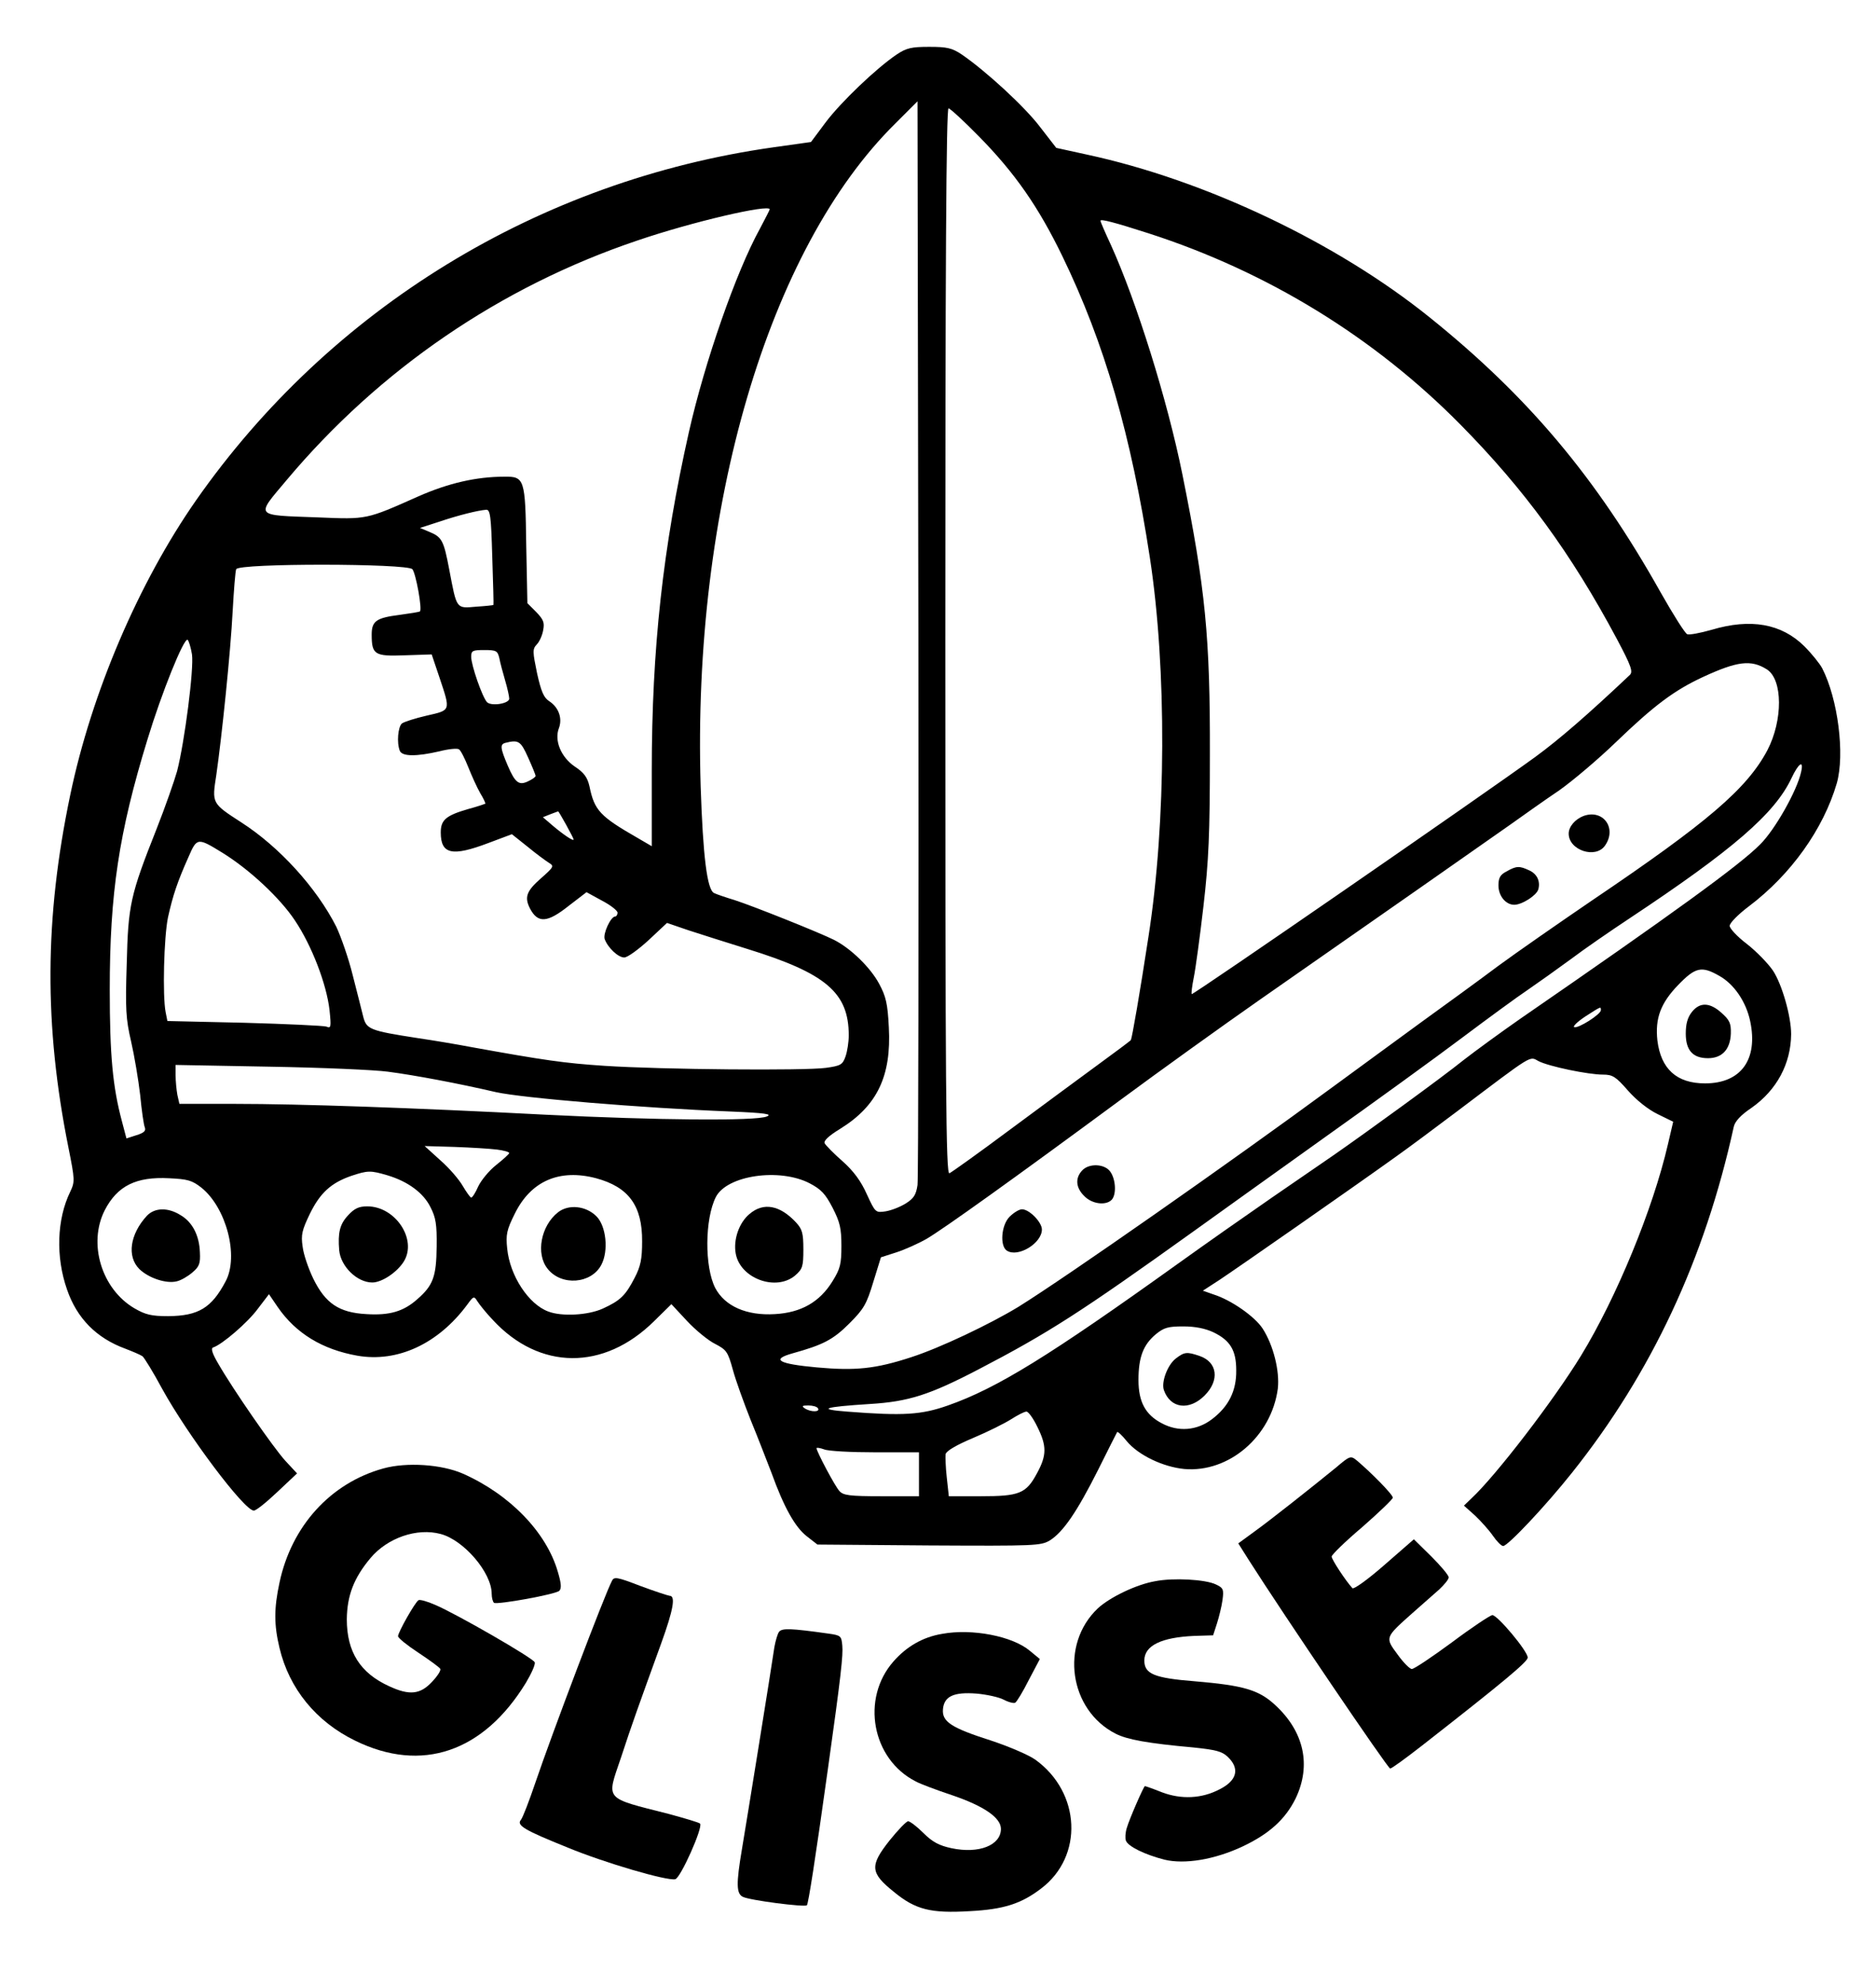
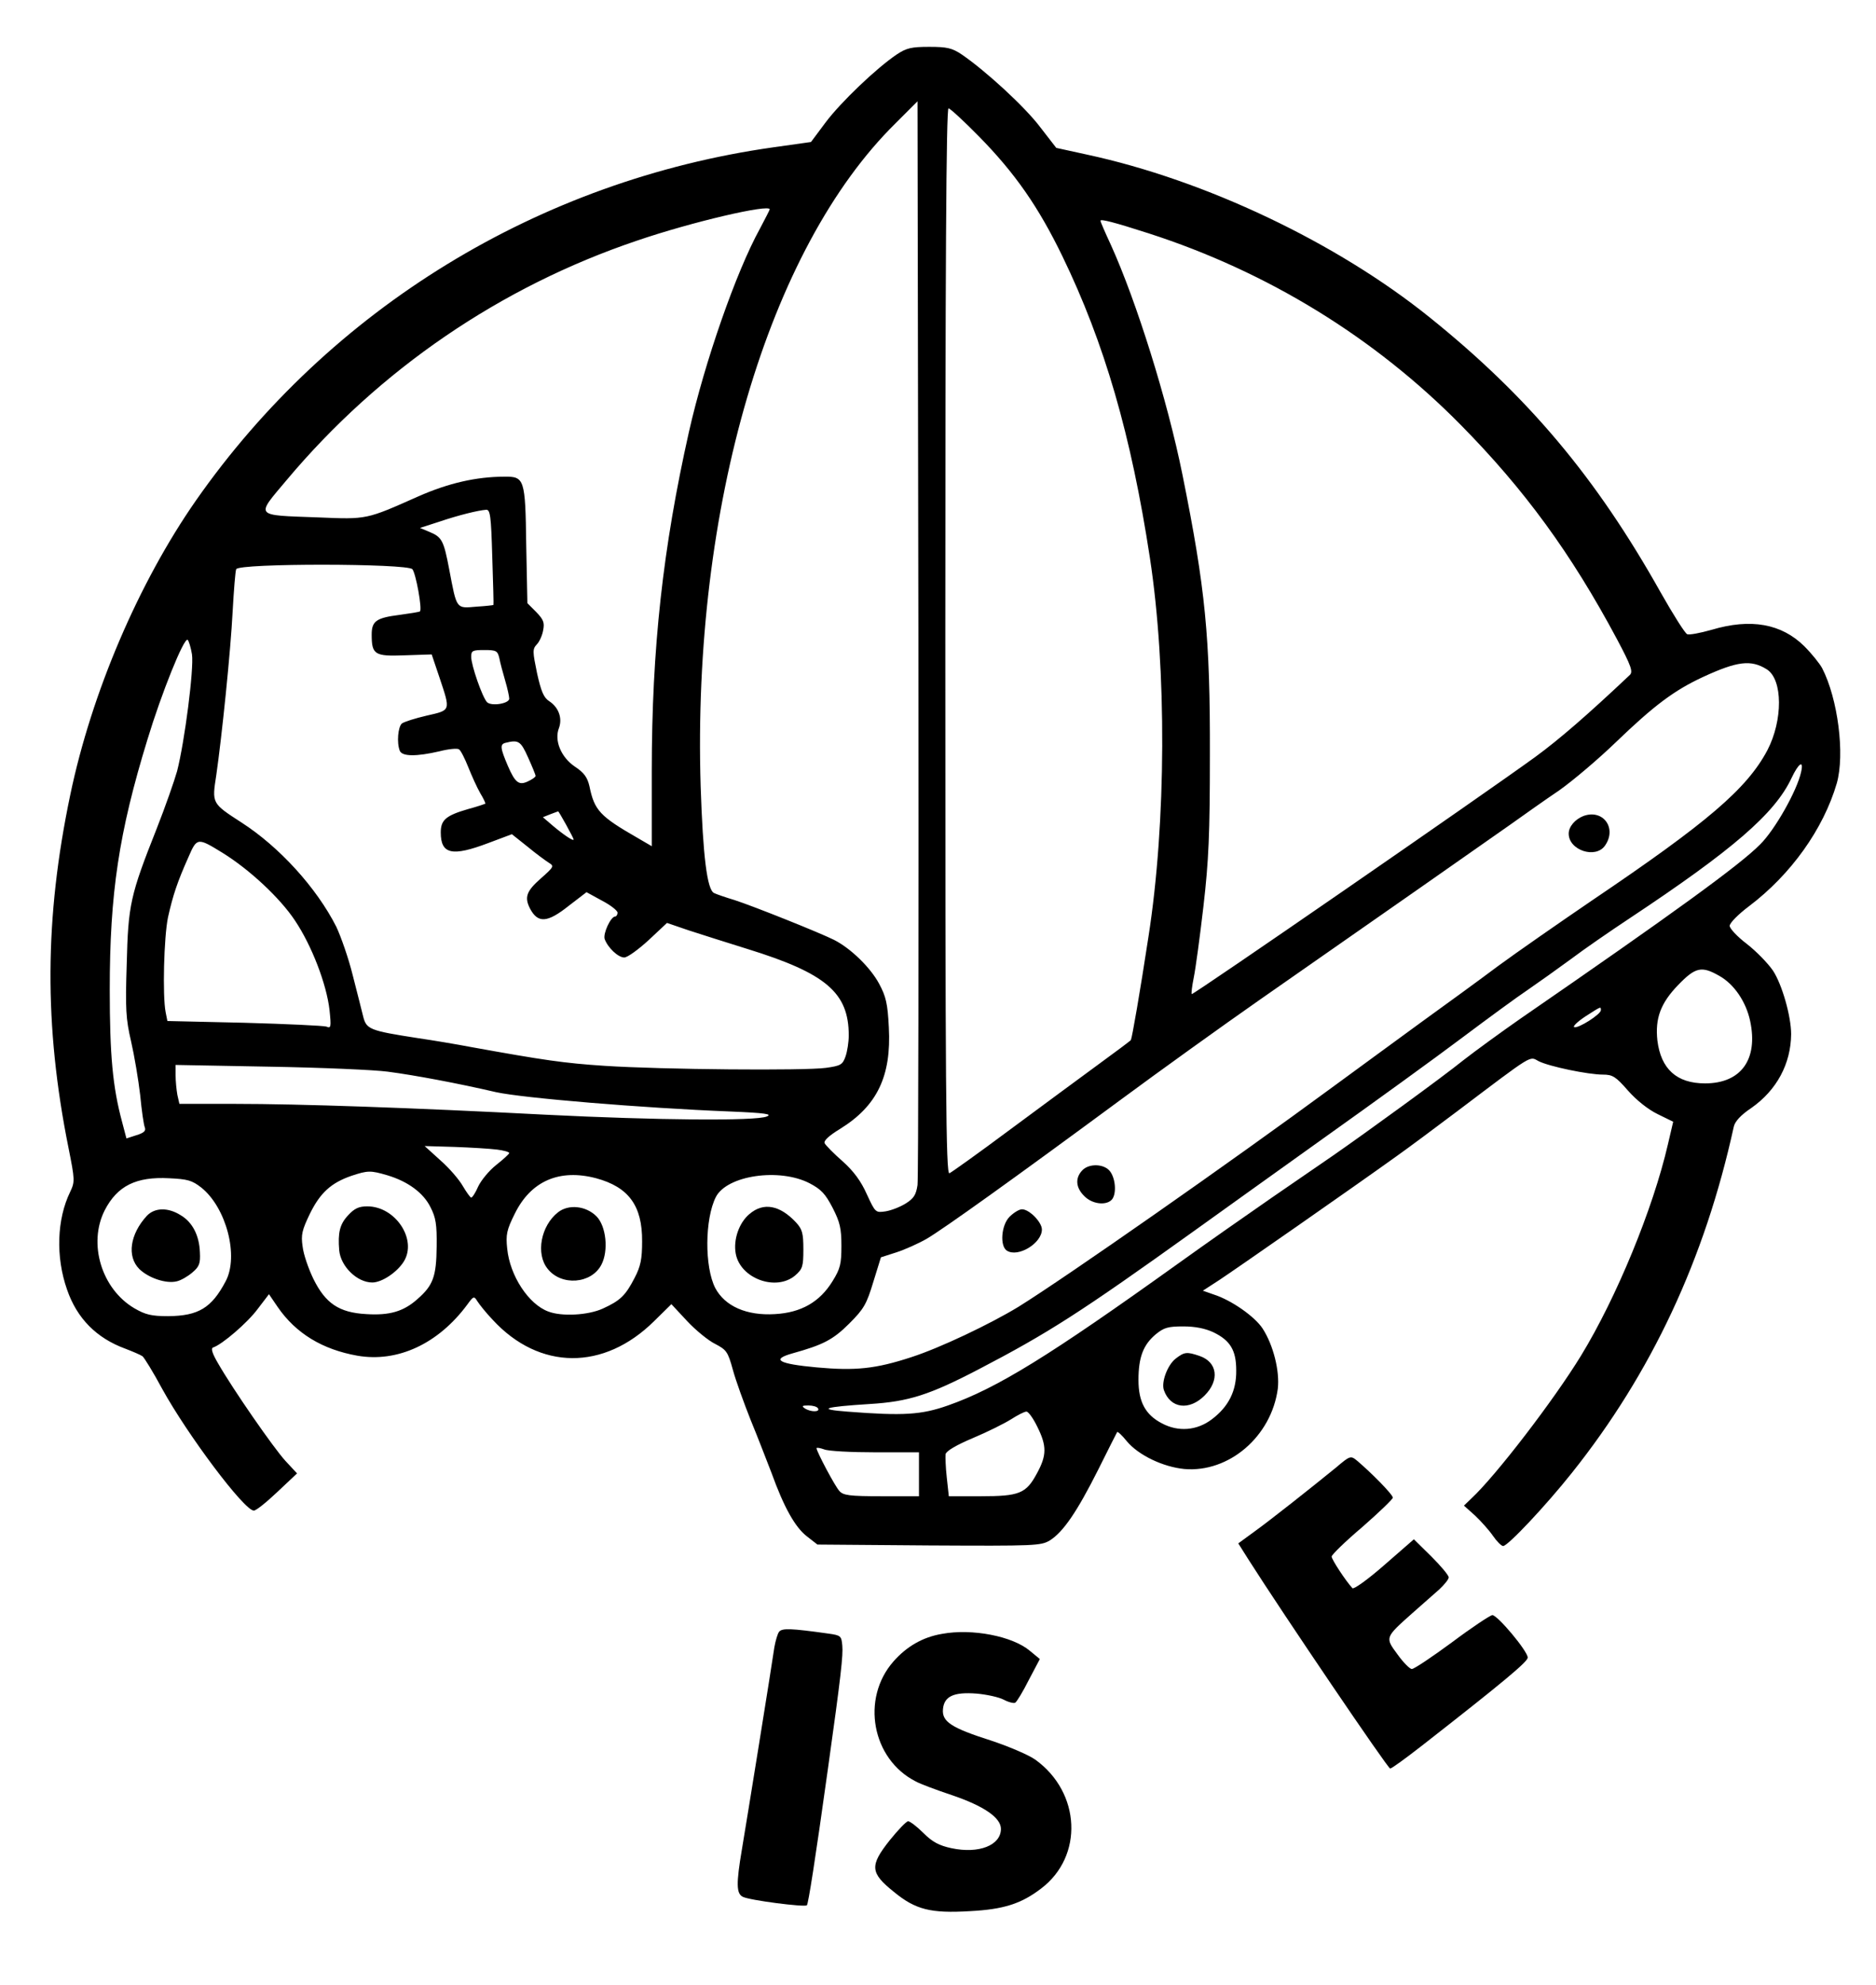
<svg xmlns="http://www.w3.org/2000/svg" version="1.0" width="641pt" height="678pt" viewBox="0 0 641 678" preserveAspectRatio="xMidYMid meet">
  <g transform="translate(0,678) scale(0.1,-0.1)" fill="#000000" stroke="none">
    <path d="M3064 6594 c-71 -48 -192 -164 -243 -232 l-50 -67 -128 -18 c-801 -113 -1515 -550 -1974 -1207 -195 -280 -356 -655 -429 -1005 -88 -420 -90 -787 -6 -1205 22 -110 22 -116 6 -150 -46 -94 -50 -223 -11 -334 34 -99 101 -166 199 -202 26 -10 52 -21 59 -26 6 -5 37 -55 67 -111 87 -158 280 -415 313 -416 7 -1 43 28 80 63 l68 64 -40 43 c-41 45 -179 244 -230 333 -20 34 -25 51 -17 54 31 10 118 85 152 131 l39 51 30 -44 c62 -90 153 -145 272 -166 138 -24 277 41 376 175 21 29 23 29 34 11 7 -11 30 -40 53 -64 159 -172 379 -174 551 -4 l59 58 54 -58 c29 -31 73 -67 96 -78 38 -20 43 -26 60 -88 10 -37 38 -114 61 -172 24 -58 55 -139 71 -180 43 -119 81 -186 121 -217 l36 -28 381 -3 c365 -2 382 -1 413 17 46 29 93 98 165 241 34 69 64 127 65 129 2 3 17 -11 33 -31 40 -48 124 -88 197 -95 152 -13 297 111 319 274 7 60 -15 149 -52 206 -27 41 -107 97 -167 116 l-37 13 57 37 c56 37 451 312 603 421 41 29 135 99 208 154 265 200 247 189 279 172 35 -18 169 -46 220 -46 33 0 44 -7 85 -54 29 -33 69 -65 102 -81 l53 -26 -18 -77 c-51 -221 -176 -524 -297 -722 -93 -152 -291 -410 -375 -488 l-25 -24 38 -34 c20 -19 48 -50 61 -69 13 -19 29 -35 35 -35 16 0 146 138 235 250 272 341 454 730 553 1182 4 18 24 40 60 64 87 61 135 151 136 252 0 61 -31 170 -62 217 -17 25 -57 66 -89 91 -33 25 -59 53 -59 62 0 10 30 40 66 67 143 108 254 263 300 420 28 99 4 288 -50 393 -8 15 -35 49 -61 75 -78 77 -183 96 -317 56 -39 -11 -76 -18 -83 -15 -7 2 -48 67 -91 143 -220 392 -452 668 -789 939 -318 256 -767 469 -1171 556 l-105 23 -55 71 c-52 69 -186 192 -268 248 -33 22 -50 26 -111 26 -61 0 -78 -4 -111 -26z m71 -3861 c-5 -34 -13 -46 -40 -63 -19 -12 -50 -24 -69 -27 -34 -5 -35 -5 -64 58 -20 45 -45 79 -83 113 -30 26 -57 54 -61 61 -5 8 12 25 53 50 126 78 175 180 166 346 -4 82 -10 106 -33 149 -30 56 -97 121 -154 150 -50 25 -275 115 -340 136 -30 9 -62 20 -70 24 -24 11 -38 125 -46 365 -29 950 231 1836 666 2264 l75 75 3 -1830 c1 -1006 0 -1848 -3 -1871z m209 3582 c124 -126 204 -241 286 -410 144 -297 235 -611 299 -1030 58 -379 56 -905 -5 -1295 -29 -190 -56 -345 -60 -352 -2 -3 -53 -41 -112 -84 -59 -43 -194 -143 -301 -222 -106 -79 -200 -146 -207 -149 -12 -4 -14 275 -14 1816 0 1269 3 1821 11 1821 5 0 52 -43 103 -95z m-714 -250 c0 -2 -16 -33 -34 -67 -81 -147 -188 -454 -242 -693 -89 -396 -127 -740 -127 -1158 l0 -257 -48 28 c-129 74 -148 94 -165 177 -7 30 -18 46 -50 67 -47 32 -71 89 -54 132 12 33 -1 70 -33 91 -19 12 -28 33 -42 96 -15 73 -16 82 -1 98 9 9 19 31 22 49 5 26 1 36 -24 62 l-30 30 -4 200 c-3 225 -6 233 -75 232 -95 0 -191 -22 -293 -67 -180 -80 -175 -79 -344 -72 -219 8 -213 1 -107 127 318 379 732 661 1197 818 187 64 454 126 454 107z m1295 -82 c406 -131 771 -355 1066 -654 217 -220 377 -438 534 -732 49 -92 55 -111 44 -122 -144 -136 -241 -220 -323 -280 -176 -128 -1170 -814 -1174 -810 -2 2 1 27 7 57 6 29 21 139 33 243 18 156 22 247 22 515 1 404 -15 569 -94 960 -51 253 -157 591 -244 783 -20 43 -36 80 -36 83 0 7 47 -5 165 -43z m-2243 -1105 c3 -90 5 -164 4 -164 0 -1 -27 -4 -59 -6 -69 -6 -66 -10 -92 127 -19 100 -25 111 -69 129 l-31 13 65 21 c68 23 134 39 161 41 14 1 17 -20 21 -161z m-273 -42 c12 -14 34 -136 26 -144 -2 -2 -33 -7 -70 -12 -79 -10 -95 -21 -95 -67 0 -69 10 -75 113 -71 l92 3 27 -80 c38 -114 39 -110 -44 -129 -39 -9 -77 -21 -85 -27 -13 -12 -18 -65 -7 -93 8 -20 57 -20 135 -2 31 8 61 11 67 7 6 -3 20 -31 32 -61 12 -30 30 -70 41 -89 11 -18 19 -35 17 -36 -2 -1 -28 -10 -58 -18 -76 -22 -94 -37 -94 -80 0 -75 39 -83 163 -36 l80 30 54 -43 c29 -24 62 -48 73 -55 18 -11 16 -14 -28 -53 -49 -43 -57 -64 -37 -103 27 -51 59 -49 133 10 l60 46 53 -29 c29 -15 53 -34 53 -41 0 -7 -4 -13 -8 -13 -15 0 -42 -58 -36 -77 11 -30 46 -63 67 -63 11 0 48 27 83 59 l63 59 73 -25 c40 -13 131 -42 202 -64 268 -83 346 -149 346 -295 0 -23 -5 -55 -11 -72 -10 -28 -16 -32 -67 -39 -72 -10 -559 -6 -757 7 -137 9 -206 19 -455 64 -47 9 -130 23 -185 31 -162 25 -173 30 -184 73 -5 20 -21 84 -36 142 -14 57 -40 131 -56 165 -68 134 -195 273 -324 356 -102 66 -101 65 -86 162 19 132 49 422 56 561 4 71 9 135 12 142 8 21 585 20 602 0z m-753 -291 c7 -49 -25 -298 -51 -399 -9 -32 -40 -121 -70 -197 -90 -227 -97 -259 -102 -461 -5 -154 -3 -188 15 -265 11 -48 25 -131 31 -183 5 -52 12 -102 16 -111 4 -11 -3 -18 -29 -26 l-34 -11 -15 57 c-32 119 -42 227 -42 451 0 329 31 536 129 855 48 158 124 347 137 340 4 -3 11 -26 15 -50z m1050 -12 c3 -16 12 -50 20 -77 8 -27 14 -55 14 -62 0 -17 -61 -27 -76 -12 -16 17 -54 126 -54 155 0 21 5 23 45 23 41 0 45 -3 51 -27z m4331 -39 c55 -35 55 -174 2 -276 -70 -132 -205 -247 -599 -513 -113 -77 -257 -177 -321 -224 -64 -48 -181 -133 -260 -190 -79 -58 -218 -159 -309 -226 -344 -253 -906 -646 -1070 -748 -97 -59 -267 -140 -366 -172 -122 -40 -191 -47 -323 -35 -131 12 -158 27 -83 48 104 29 138 46 194 102 50 50 59 66 82 142 l26 84 53 17 c28 9 75 30 103 46 58 34 301 208 659 472 138 102 354 257 480 345 406 283 768 536 853 596 45 32 121 86 170 119 48 34 135 108 193 164 131 126 199 177 298 223 117 54 164 60 218 26z m-4233 -300 c14 -31 26 -60 26 -64 0 -4 -12 -12 -27 -19 -30 -14 -43 -4 -68 54 -26 61 -27 73 -8 78 44 11 52 7 77 -49z m4350 -51 c-14 -64 -90 -198 -140 -247 -70 -71 -301 -238 -819 -595 -66 -46 -154 -110 -195 -142 -73 -59 -328 -244 -443 -324 -32 -22 -127 -87 -211 -145 -84 -58 -228 -159 -320 -225 -441 -316 -619 -426 -787 -485 -91 -32 -152 -36 -344 -21 -105 8 -81 16 77 26 132 8 204 31 371 118 240 125 349 195 737 473 69 50 267 191 440 315 173 123 387 278 476 345 88 66 189 140 225 164 35 24 101 71 146 104 45 34 135 96 200 139 353 234 497 358 554 479 25 53 43 64 33 21z m-4220 -179 c14 -26 26 -48 26 -51 0 -7 -33 15 -70 46 l-35 30 25 10 c14 5 26 10 27 10 1 1 13 -20 27 -45z m-1173 -97 c92 -57 196 -154 247 -231 57 -85 108 -217 118 -306 6 -58 5 -63 -11 -56 -10 3 -136 9 -280 13 l-263 6 -6 30 c-11 56 -6 256 8 324 17 76 32 121 70 206 29 67 31 67 117 14z m5114 -420 c50 -28 91 -88 105 -154 28 -131 -31 -213 -154 -213 -97 0 -151 49 -163 147 -8 75 11 127 71 189 59 61 80 66 141 31z m-405 -117 c0 -14 -77 -63 -91 -58 -6 2 10 18 37 36 56 36 54 35 54 22z m-4145 -210 c92 -12 241 -40 370 -70 91 -20 497 -54 800 -66 121 -5 145 -9 125 -17 -36 -16 -376 -13 -755 6 -461 24 -842 37 -1061 37 l-191 0 -7 31 c-3 17 -6 47 -6 67 l0 35 323 -6 c177 -3 358 -11 402 -17z m373 -266 c23 -3 42 -8 42 -12 -1 -4 -21 -22 -45 -41 -24 -19 -51 -52 -61 -73 -9 -21 -20 -38 -24 -38 -3 0 -16 18 -29 40 -12 21 -46 61 -76 87 l-54 49 102 -3 c56 -2 121 -6 145 -9z m-374 -88 c70 -21 123 -60 147 -109 18 -35 22 -58 21 -134 -1 -103 -12 -133 -66 -180 -47 -42 -95 -56 -174 -51 -94 5 -140 37 -181 120 -17 35 -34 84 -37 111 -6 40 -2 56 25 112 35 71 72 105 141 129 57 19 66 19 124 2z m713 -10 c111 -30 158 -94 157 -216 0 -60 -5 -85 -26 -125 -31 -60 -49 -77 -108 -104 -50 -23 -141 -28 -187 -10 -67 25 -131 122 -140 215 -5 47 -2 63 26 119 55 112 153 154 278 121z m729 -17 c40 -21 54 -36 79 -84 25 -49 30 -70 30 -130 0 -62 -4 -78 -30 -120 -44 -72 -108 -108 -197 -113 -97 -6 -171 27 -204 89 -37 72 -36 236 2 311 38 74 217 100 320 47z m-2078 -15 c85 -68 129 -234 83 -320 -48 -91 -93 -118 -196 -119 -58 0 -78 5 -116 27 -112 66 -159 221 -101 335 43 83 107 115 220 109 63 -3 78 -7 110 -32z m3458 -494 c58 -28 78 -62 78 -130 1 -70 -26 -124 -83 -167 -51 -39 -115 -44 -171 -14 -56 29 -80 73 -80 148 0 77 16 120 59 156 28 23 42 27 94 27 41 0 75 -7 103 -20z m-1351 -260 c8 -13 -25 -13 -45 0 -12 8 -9 10 12 10 15 0 30 -4 33 -10z m749 -62 c33 -66 33 -98 -1 -160 -37 -69 -60 -78 -192 -78 l-109 0 -7 64 c-4 35 -5 71 -4 80 3 11 37 31 94 55 50 21 108 50 130 64 22 14 45 26 52 26 6 1 23 -22 37 -51z m-553 -88 l149 0 0 -75 0 -75 -128 0 c-110 0 -131 3 -144 18 -15 16 -78 135 -78 146 0 3 12 1 26 -4 14 -6 93 -10 175 -10z" />
    <path d="M5410 3993 c-28 -11 -50 -36 -50 -60 0 -57 92 -87 124 -41 42 60 -7 126 -74 101z" />
-     <path d="M5148 3804 c-22 -11 -28 -22 -28 -48 0 -36 25 -66 54 -66 26 0 75 31 82 52 8 28 -4 54 -32 66 -32 15 -43 15 -76 -4z" />
    <path d="M3697 2782 c-24 -26 -21 -59 8 -87 26 -27 73 -33 93 -13 17 17 15 69 -4 96 -19 28 -74 30 -97 4z" />
    <path d="M3449 2624 c-28 -29 -33 -99 -9 -115 38 -25 120 25 120 72 0 25 -43 69 -68 69 -10 0 -29 -12 -43 -26z" />
-     <path d="M5781 3324 c-15 -19 -21 -41 -21 -74 0 -57 24 -84 76 -84 48 0 76 30 78 84 1 35 -4 46 -32 71 -40 36 -74 37 -101 3z" />
    <path d="M1189 2629 c-28 -30 -35 -59 -30 -119 5 -55 61 -110 113 -110 33 0 85 35 108 72 46 75 -29 188 -125 188 -29 0 -44 -7 -66 -31z" />
    <path d="M1907 2640 c-59 -46 -77 -142 -36 -193 47 -60 150 -52 184 14 25 48 16 132 -17 165 -36 36 -95 42 -131 14z" />
    <path d="M2561 2634 c-36 -30 -56 -88 -47 -136 16 -85 138 -129 203 -74 25 22 28 30 28 89 0 56 -4 69 -25 92 -55 59 -111 70 -159 29z" />
    <path d="M502 2628 c-58 -63 -69 -139 -26 -182 32 -31 92 -51 128 -42 14 3 38 17 53 30 24 20 28 31 26 69 -2 57 -25 103 -66 127 -43 27 -88 26 -115 -2z" />
    <path d="M4017 2140 c-28 -22 -50 -81 -40 -108 22 -62 86 -71 139 -18 52 52 44 114 -17 135 -44 15 -52 14 -82 -9z" />
    <path d="M4565 1768 c-81 -66 -226 -181 -282 -221 l-52 -38 36 -57 c117 -184 475 -712 483 -712 5 0 53 35 107 77 283 221 363 288 363 302 0 22 -104 146 -121 145 -8 -1 -70 -42 -138 -93 -68 -50 -129 -91 -137 -91 -7 0 -29 22 -49 50 -43 58 -43 57 50 140 33 29 75 66 93 82 17 16 32 34 32 41 0 7 -27 39 -59 71 l-60 59 -101 -88 c-57 -50 -105 -84 -109 -79 -23 25 -71 98 -71 108 0 6 47 52 105 101 57 50 104 95 104 100 1 10 -74 86 -124 128 -20 16 -23 15 -70 -25z" />
-     <path d="M1310 1765 c-181 -50 -314 -197 -355 -390 -19 -88 -19 -144 0 -223 33 -139 125 -252 259 -317 227 -111 438 -39 583 198 19 32 33 63 30 70 -5 14 -267 165 -340 196 -27 12 -53 19 -57 16 -12 -7 -70 -110 -70 -123 0 -6 31 -31 69 -56 38 -25 72 -50 75 -55 4 -5 -9 -25 -28 -45 -40 -43 -77 -47 -146 -15 -99 45 -145 117 -145 229 1 81 24 141 81 209 58 69 159 104 240 82 79 -21 174 -132 174 -204 0 -14 4 -28 8 -31 12 -7 211 29 223 41 8 8 7 25 -5 65 -39 135 -164 264 -324 335 -73 32 -192 40 -272 18z" />
-     <path d="M2091 1381 c-24 -44 -205 -522 -262 -690 -21 -62 -43 -119 -49 -126 -16 -19 11 -35 160 -95 126 -52 338 -114 367 -108 18 3 96 178 85 190 -4 4 -52 18 -107 33 -224 57 -213 45 -163 193 38 116 58 171 137 389 42 116 50 163 29 163 -7 1 -53 16 -101 34 -78 30 -89 32 -96 17z" />
-     <path d="M3948 1380 c-65 -11 -156 -55 -197 -93 -130 -123 -98 -347 61 -428 39 -20 110 -33 266 -47 76 -8 97 -13 117 -32 42 -40 32 -81 -28 -111 -61 -32 -131 -35 -197 -10 -30 12 -56 21 -58 21 -4 0 -53 -112 -62 -143 -5 -16 -6 -35 -3 -43 7 -20 65 -48 131 -65 70 -17 172 0 268 45 91 43 146 93 181 164 54 113 29 228 -70 319 -56 52 -109 67 -274 81 -139 11 -173 25 -173 71 0 51 58 79 170 84 l65 2 13 40 c7 22 16 58 19 80 5 37 3 42 -23 54 -36 17 -144 23 -206 11z" />
    <path d="M2662 1207 c-5 -6 -12 -30 -16 -52 -10 -70 -95 -596 -111 -691 -20 -118 -19 -151 3 -162 23 -12 211 -36 219 -29 5 6 28 151 72 467 45 320 52 388 49 420 -3 33 -5 35 -48 41 -128 18 -158 19 -168 6z" />
    <path d="M3219 1200 c-66 -11 -121 -43 -166 -94 -112 -127 -74 -334 76 -410 14 -8 70 -29 124 -47 109 -37 167 -77 167 -115 0 -56 -75 -86 -169 -66 -42 9 -65 21 -96 52 -22 22 -46 40 -52 40 -6 0 -34 -29 -63 -65 -69 -87 -67 -111 14 -176 74 -61 126 -74 260 -66 115 6 175 25 243 77 146 110 136 328 -19 440 -22 16 -90 45 -150 65 -138 44 -170 65 -166 108 4 44 37 59 115 53 34 -3 76 -12 93 -21 17 -9 35 -13 39 -10 5 3 26 37 46 77 l38 72 -34 28 c-59 50 -197 77 -300 58z" />
  </g>
</svg>